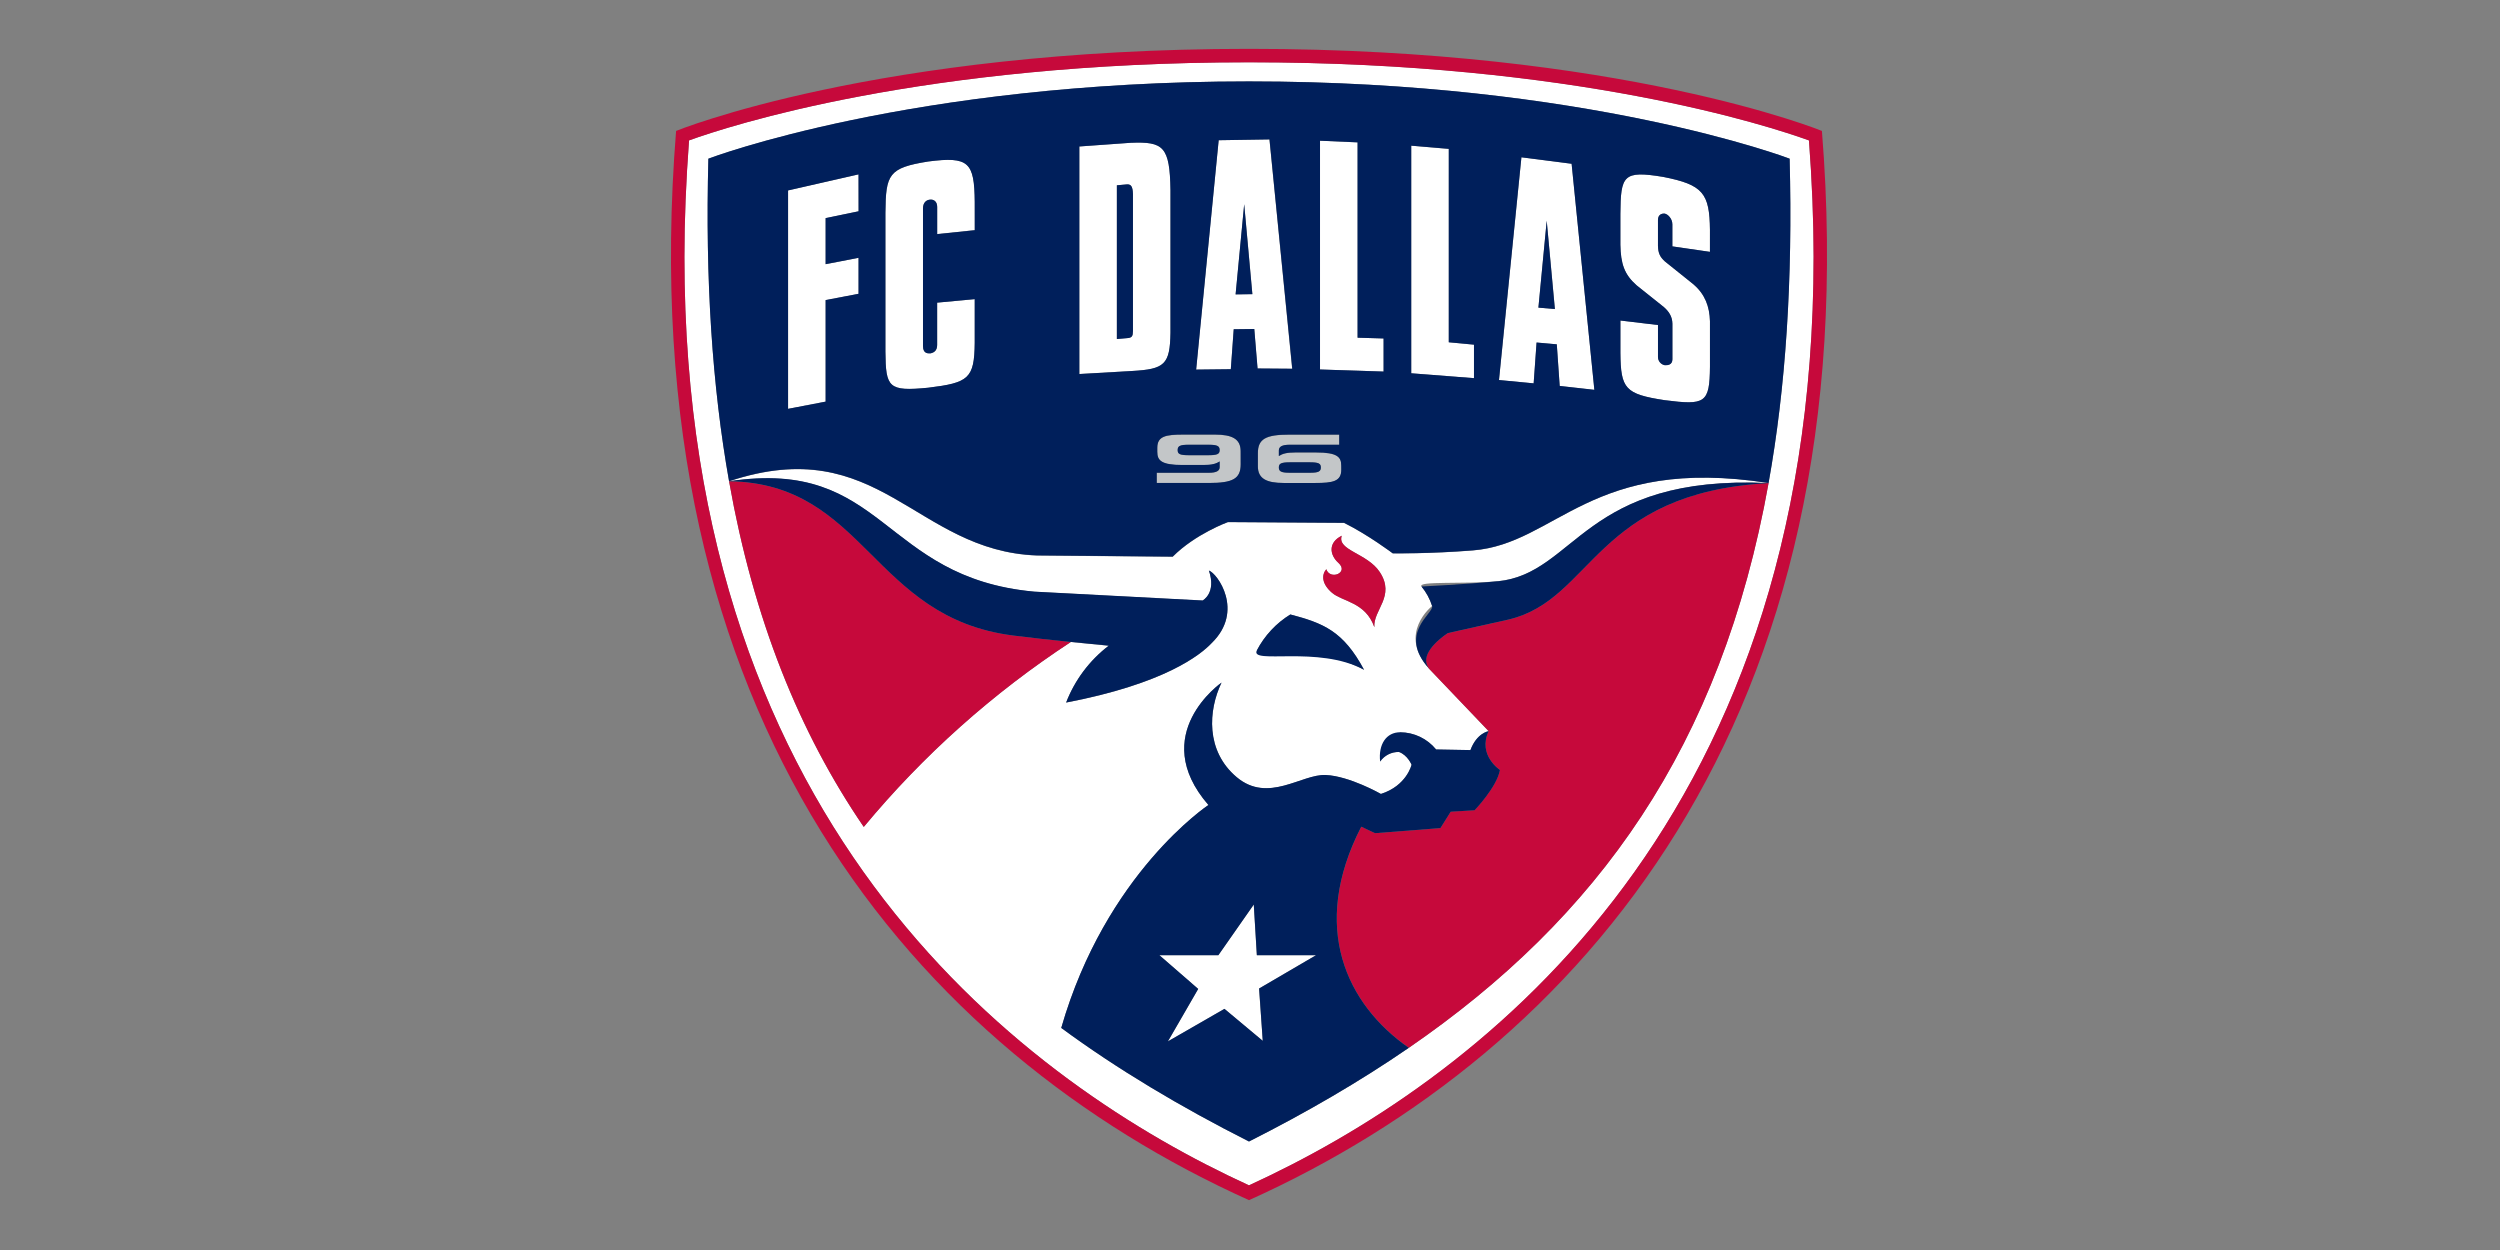
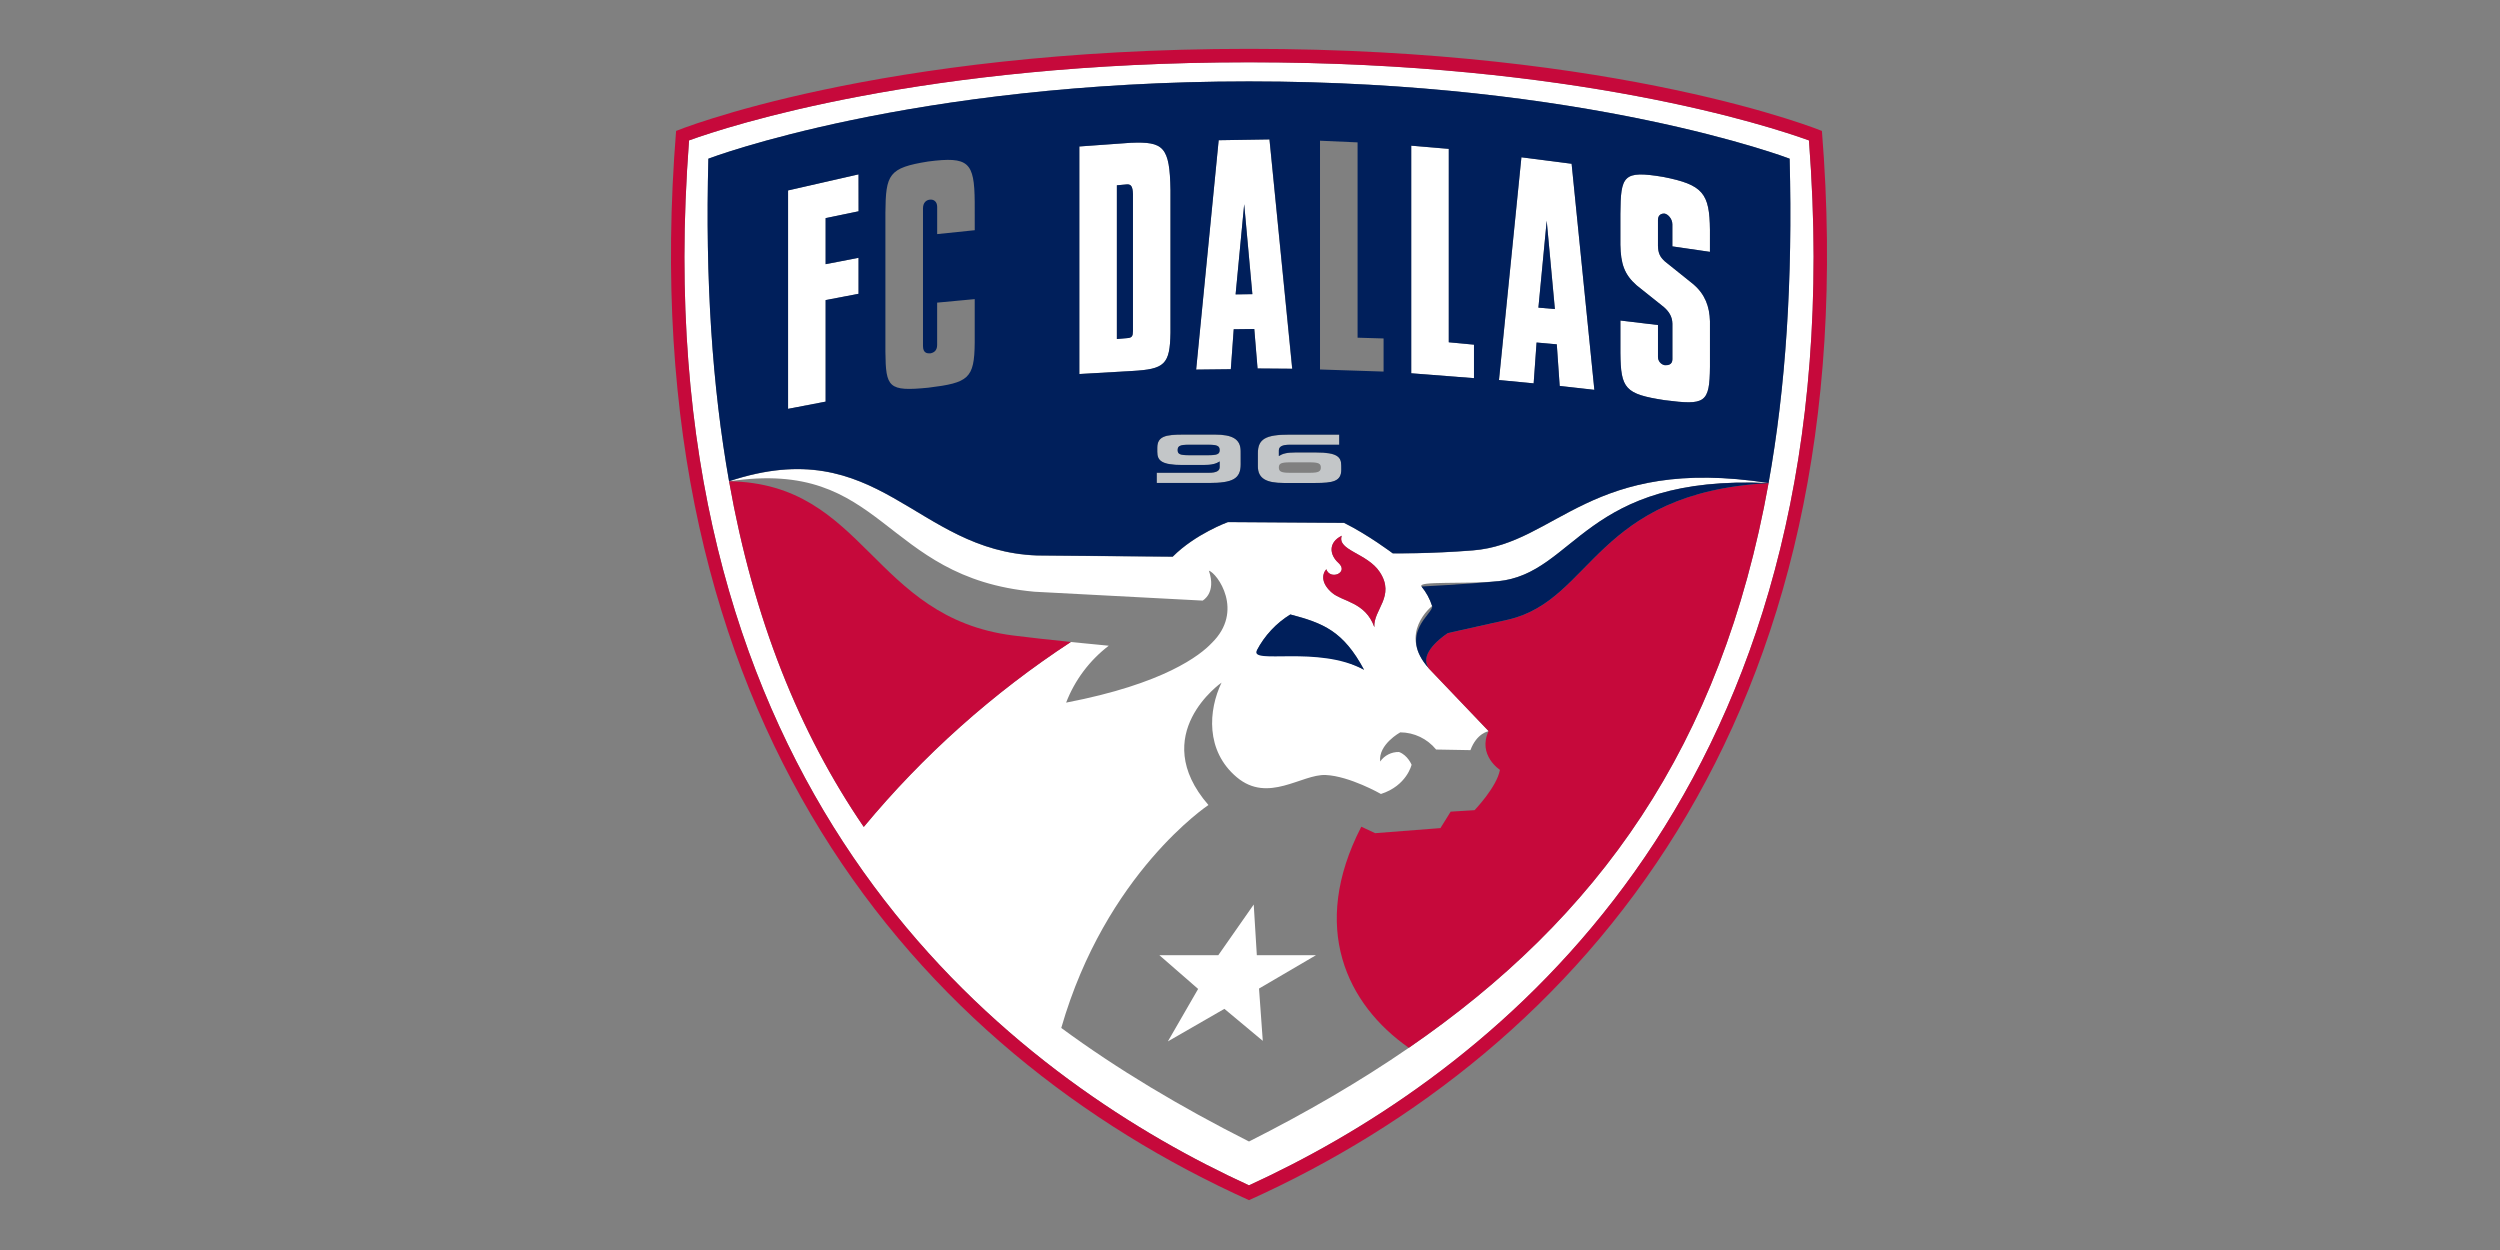
<svg xmlns="http://www.w3.org/2000/svg" xmlns:ns1="http://www.serif.com/" width="100%" height="100%" viewBox="0 0 834 417" version="1.1" xml:space="preserve" style="fill-rule:evenodd;clip-rule:evenodd;stroke-linejoin:round;stroke-miterlimit:2;">
  <rect x="0" y="0" width="834" height="417" fill="#808080" stroke="none" />
  <g>
    <g id="Layer-1" ns1:id="Layer 1">
      <g>
        <g>
          <clipPath id="_clip1">
            <rect x="223.839" y="16.291" width="385.656" height="384.09" />
          </clipPath>
          <g clip-path="url(#_clip1)">
            <g id="DAL-Logo">
              <g>
                <clipPath id="_clip2">
                  <rect x="223.839" y="16.291" width="385.656" height="384.09" />
                </clipPath>
                <g clip-path="url(#_clip2)">
                  <path d="M603.47,46.835c-13.084,-4.743 -78.052,-26.062 -186.803,-26.062c-108.75,-0 -173.724,21.319 -186.808,26.062c-1.005,13.405 -1.538,26.411 -1.538,38.873c-0,192.783 115.137,276.194 188.346,309.725c73.215,-33.531 188.352,-116.942 188.352,-309.725c0,-12.479 -0.555,-25.484 -1.544,-38.873m-13.478,114.298c-15.827,88.225 -57.149,145.169 -120.018,188.418c-16.338,11.246 -34.125,21.57 -53.312,31.254c-22.896,-11.573 -43.804,-24.029 -62.63,-37.884c14.872,-51.674 49.097,-74.365 49.097,-74.365c-20.464,-23.585 4.381,-40.844 4.381,-40.844c-4.415,9.19 -5.409,22.768 5.082,31.581c10.49,8.813 21.658,-1.11 29.654,-0.749c7.997,0.361 18.426,6.325 18.426,6.325c8.625,-2.749 10.229,-9.752 10.229,-9.752c0,0 -1.31,-3.204 -4.198,-4.248c-2.496,-0.065 -4.865,1.132 -6.292,3.182c-0.644,-5.731 6.709,-9.74 6.709,-9.74c4.638,0.03 9.027,2.134 11.956,5.731l11.456,0.205c2.127,-5.725 6.065,-6.32 6.065,-6.32l-19.831,-20.83c-10.74,-11.795 0.983,-20.925 0.983,-20.925c-0.746,-2.379 -1.946,-4.591 -3.532,-6.514c-1.587,-1.923 14.638,-0.705 25.428,-1.761c26.207,-2.576 28.489,-35.618 90.358,-32.764c-59.498,-9.213 -70.577,20.264 -98.638,22.502c-14.438,1.155 -26.722,0.988 -26.722,0.988c-0,0 -8.169,-6.164 -16.244,-10.162l-38.767,-0.261c-0,-0 -10.851,3.937 -18.415,11.54l-45.315,-0.406c-40.678,-1.494 -52.618,-41.427 -102.709,-24.751c52.168,-7.902 50.569,32.121 101.865,36.819l56.127,2.96c0,-0 4.682,-2.466 2.088,-9.996c2.777,0.838 11.94,13.5 0.911,24.19c-3.743,3.97 -15.783,13.567 -48.536,19.842c2.899,-7.519 7.824,-14.089 14.228,-18.981c-4.16,-0.389 -8.447,-0.817 -12.668,-1.239c-25.971,16.998 -49.251,37.789 -69.066,61.681c-21.553,-31.548 -36.724,-69.15 -44.932,-115.281c-5.615,-31.615 -7.975,-67.196 -6.897,-107.624c-0,0 67.567,-25.795 180.349,-25.795c112.783,0 180.35,25.795 180.35,25.795c1.077,40.662 -1.311,76.453 -7.02,108.184m-143.486,26.651c-2.921,-2.616 -3.571,-6.747 1.11,-9.069c-1.699,4.904 8.497,5.787 12.684,12.14c5.304,8.097 -2.249,12.589 -1.821,18.381c-2.932,-8.391 -10.607,-8.452 -14.111,-11.462c-3.504,-3.01 -3.51,-6.031 -1.927,-7.869c1.305,3.788 7.663,1.111 4.054,-2.116m8.53,35.675c-15.317,-8.252 -35.736,-6.503 -35.736,-6.503c2.576,-4.917 6.431,-9.05 11.157,-11.962c11.034,2.921 17.676,5.553 24.584,18.459" style="fill:#fff;fill-rule:nonzero;" />
                  <path d="M262.913,136.387l12.533,-2.404l0,-33.881l10.979,-2.083l0,-12.011l-10.979,2.132l0,-15.377l10.979,-2.277l0,-12.334l-23.512,5.354l-0,72.881Z" style="fill:#fff;fill-rule:nonzero;" />
-                   <path d="M309.677,53.871c-13.278,2.143 -14.167,4.292 -14.294,17.059l-0,46.437c0.122,11.934 0.966,13.278 14.294,11.984c13.461,-1.666 15.377,-3.048 15.494,-14.944l-0,-14.605l-12.534,1.161l-0,14.155c-0,1.977 -1.233,2.616 -2.327,2.777c-1.022,0.044 -2.382,-0.117 -2.382,-2.449l-0,-45.943c-0,-1.849 1.033,-2.749 2.221,-2.893c1.311,-0.211 2.505,0.555 2.505,2.41l-0,9.057l12.533,-1.305l0,-9.379c-0.094,-13.328 -2.027,-15.25 -15.493,-13.522" style="fill:#fff;fill-rule:nonzero;" />
                  <path d="M377.239,47.629l-17.16,1.244l-0,75.886l17.554,-0.994c10.912,-0.611 12.662,-2.161 12.834,-12.773l-0,-47.597c-0.228,-14.528 -2.316,-16.2 -13.251,-15.772m0.717,62.753c-0,1.716 -0.222,2.315 -1.927,2.41l-3.432,0.3l-0,-51.274l3.432,-0.311c1.183,-0 1.855,0.555 1.927,3.265l-0,45.61Z" style="fill:#fff;fill-rule:nonzero;" />
                  <path d="M406.544,46.779l-7.52,76.53l11.568,-0.127l0.966,-13.328l6.87,-0.089l1.06,13.172l11.568,0.089l-7.575,-76.519l-16.937,0.272Zm5.664,51.424l2.865,-30.072l2.727,29.988l-5.592,0.084Z" style="fill:#fff;fill-rule:nonzero;" />
-                   <path d="M452.897,112.652l0,-65.173l-12.539,-0.539l-0,76.325l21.224,0.688l-0.011,-11.045l-8.674,-0.256Z" style="fill:#fff;fill-rule:nonzero;" />
                  <path d="M483.324,114.191l0.011,-64.513l-12.545,-1.066l-0,75.913l20.947,1.644l-0,-11.184l-8.413,-0.794Z" style="fill:#fff;fill-rule:nonzero;" />
                  <path d="M507.553,52.482l-7.486,74.309l11.568,1.111l0.966,-13.617l6.747,0.6l0.966,13.883l11.568,1.316l-7.58,-75.447l-16.749,-2.155Zm5.664,50.136l2.777,-28.961l2.727,29.433l-5.504,-0.472Z" style="fill:#fff;fill-rule:nonzero;" />
                  <path d="M554.845,59.024c-13.411,-2.221 -14.178,-0.483 -14.294,12.328l-0,10.269c0.105,6.364 1.305,9.951 5.425,13.577l9.047,7.22c1.749,1.521 2.832,3.254 2.887,5.553l0,11.879c0,1.793 -1.444,2.043 -2.554,1.971c-1.309,-0.251 -2.263,-1.41 -2.255,-2.743l0,-10.668l-12.545,-1.489l0,10.807c0.117,11.956 1.505,13.739 14.789,15.777c13.494,1.716 14.994,1.077 15.088,-11.145l0,-15.2c-0.133,-4.914 -1.666,-8.991 -5.503,-12.317l-9.53,-7.636c-1.582,-1.449 -2.254,-2.682 -2.31,-5.237l0,-8.58c0,-1.782 1.238,-2.221 2.26,-2.126c1.083,0.255 2.538,1.716 2.538,3.604l0,7.33l12.534,1.827l-0,-7.347c-0.122,-12.162 -2.221,-15.038 -15.549,-17.654" style="fill:#fff;fill-rule:nonzero;" />
                  <path d="M419.277,318.653l-1.033,-16.905l-11.817,16.905l-19.664,-0l12.933,11.256l-10.096,17.504l18.859,-10.862l12.806,10.679l-1.255,-17.448l19.004,-11.129l-19.737,-0Z" style="fill:#fff;fill-rule:nonzero;" />
                  <path d="M405.244,145.028l-10.551,0c-5.731,0 -8.641,0.483 -8.641,4.387l-0,1.372c-0,2.843 1.283,4.387 8.413,4.387l6.903,0c2.893,0 4.298,-0.405 5.498,-1.199l-0,1.888c-0,1.227 -1.061,1.882 -3.604,1.882l-17.382,0l-0,3.388l17.459,-0c7.908,-0 10.552,-1.4 10.552,-6.192l-0,-4.415c-0,-4.098 -2.86,-5.525 -8.636,-5.525m-2.16,6.88l-6.459,0c-2.993,0 -3.765,-0.405 -3.765,-1.716c0,-1.31 0.805,-1.771 3.632,-1.771l6.747,-0c2.838,-0 3.632,0.411 3.632,1.771c0,1.361 -0.772,1.716 -3.798,1.716" style="fill:#c3c6c8;fill-rule:nonzero;" />
                  <path d="M439.036,150.959l-6.897,0c-2.894,0 -4.31,0.411 -5.515,1.189l0,-1.839c0,-1.26 1.067,-1.932 3.616,-1.932l16.548,-0l0,-3.349l-16.593,0c-7.902,0 -10.551,1.394 -10.551,6.187l-0,4.365c-0,4.103 2.893,5.553 8.641,5.553l10.551,-0c5.742,-0 8.641,-0.505 8.641,-4.387l0,-1.372c0,-2.854 -1.266,-4.404 -8.402,-4.404m-2.038,6.753l-6.792,0c-2.821,0 -3.626,-0.411 -3.626,-1.76c-0,-1.35 0.777,-1.727 3.765,-1.727l6.481,-0c3.004,-0 3.765,0.394 3.765,1.727c-0,1.333 -0.794,1.76 -3.627,1.76" style="fill:#c3c6c8;fill-rule:nonzero;" />
                  <path d="M607.79,43.675c0,-0 -66.945,-27.384 -191.123,-27.384c-124.178,0 -191.123,27.384 -191.123,27.384c-15.838,197.109 81.034,307.054 191.123,356.7c110.084,-49.652 206.956,-159.591 191.123,-356.7m-191.123,351.758c-73.215,-33.531 -188.346,-116.942 -188.346,-309.725c-0,-12.479 0.555,-25.484 1.544,-38.873c13.083,-4.726 78.063,-26.046 186.802,-26.046c108.74,0 173.725,21.32 186.803,26.062c1.016,13.406 1.544,26.412 1.544,38.873c-0,192.762 -115.137,276.172 -188.347,309.698" style="fill:#c6093b;fill-rule:nonzero;" />
                  <path d="M503.299,206.67l-20.358,4.548c-3.543,2.41 -9.641,7.608 -6.198,11.89l19.853,20.769c-3.759,8.036 3.776,12.945 3.776,12.945c-0.999,5.698 -8.468,13.456 -8.468,13.456l-7.964,0.483l-3.41,5.492l-21.785,1.694l-4.615,-2.16c-17.315,33.619 -4.843,59.298 15.849,73.759c62.869,-43.244 104.186,-100.188 120.024,-188.413c-58.027,3.243 -58.515,38.829 -86.704,45.537" style="fill:#c6093b;fill-rule:nonzero;" />
                  <path d="M243.22,160.578c8.197,46.092 23.374,83.71 44.932,115.286c19.822,-23.903 43.112,-44.704 69.095,-61.708c-6.931,-0.705 -13.645,-1.444 -19.17,-2.144c-47.204,-5.942 -49.292,-50.735 -94.829,-51.462" style="fill:#c6093b;fill-rule:nonzero;" />
                  <path d="M458.484,209.219c-0.439,-5.781 7.102,-10.279 1.81,-18.37c-4.176,-6.375 -14.377,-7.22 -12.684,-12.145c-4.664,2.338 -4.026,6.458 -1.11,9.074c3.626,3.248 -2.744,5.908 -4.054,2.11c-1.6,1.849 -1.589,4.876 1.932,7.869c3.521,2.993 11.168,3.071 14.106,11.462" style="fill:#c6093b;fill-rule:nonzero;" />
-                   <path d="M496.602,243.905c-0,0 -3.938,0.589 -6.065,6.32l-11.456,-0.211c-2.929,-3.597 -7.318,-5.701 -11.956,-5.731c-4.638,-0.031 -7.353,4.031 -6.714,9.762c1.428,-2.049 3.794,-3.249 6.292,-3.193c2.893,1.05 4.198,4.26 4.198,4.26c-0,-0 -1.599,6.997 -10.229,9.746c-0,-0 -10.435,-5.959 -18.426,-6.32c-7.991,-0.361 -19.159,9.541 -29.655,0.75c-10.496,-8.791 -9.496,-22.386 -5.081,-31.582c-0,0 -24.846,17.254 -4.382,40.839c0,0 -34.225,22.685 -49.097,74.37c18.826,13.85 39.74,26.306 62.631,37.89c19.175,-9.69 36.963,-20.019 53.312,-31.254c-20.681,-14.438 -33.148,-40.128 -15.861,-73.759l4.615,2.155l21.802,-1.694l3.421,-5.464l7.975,-0.483c-0,-0 7.475,-7.775 8.463,-13.451c0,0 -7.541,-4.92 -3.765,-12.955m-75.364,103.336l-12.773,-10.679l-18.881,10.851l10.118,-17.504l-12.95,-11.246l19.675,0l11.823,-16.921l1.022,16.921l19.764,0l-19.009,11.107l1.211,17.471Z" style="fill:#001f5b;fill-rule:nonzero;" />
                  <path d="M412.191,98.208l5.592,-0.072l-2.726,-30.005l-2.866,30.077Z" style="fill:#001f5b;fill-rule:nonzero;" />
                  <path d="M597.022,52.932c0,0 -67.55,-25.773 -180.355,-25.773c-112.804,0 -180.355,25.773 -180.355,25.773c-1.072,40.412 1.288,75.992 6.903,107.601c50.08,-16.66 62.019,23.263 102.681,24.746l45.315,0.405c7.552,-7.586 18.415,-11.534 18.415,-11.534l38.762,0.261c8.08,4.015 16.238,10.179 16.238,10.179c-0,0 12.278,0.167 26.717,-0.988c28.061,-2.255 39.167,-31.71 98.649,-22.469c5.709,-31.721 8.108,-67.512 7.03,-108.195m-310.597,17.548l-11.001,2.277l0,15.36l10.985,-2.121l-0,12.006l-10.985,2.1l0,33.875l-12.534,2.41l0,-72.86l23.513,-5.364l0.022,12.317Zm38.751,6.314l-12.534,1.294l0,-9.074c0,-1.821 -1.199,-2.599 -2.51,-2.41c-1.171,0.133 -2.221,1.033 -2.221,2.893l0,45.932c0,2.338 1.366,2.493 2.382,2.449c1.111,-0.172 2.338,-0.817 2.338,-2.777l0,-14.15l12.534,-1.172l0,14.606c-0.122,11.912 -2.038,13.3 -15.499,14.944c-13.328,1.31 -14.167,-0.039 -14.294,-11.973l-0,-46.432c0.122,-12.772 1.016,-14.944 14.294,-17.059c13.5,-1.733 15.388,0.183 15.499,13.522l0.011,9.407Zm34.886,47.986l0,-75.93l17.16,-1.227c10.934,-0.434 13.017,1.232 13.256,15.771l-0,47.625c-0.183,10.602 -1.927,12.134 -12.839,12.74l-17.577,1.021Zm53.829,30.138c-0,4.787 -2.66,6.192 -10.552,6.192l-17.448,0l-0,-3.415l17.382,-0c2.549,-0 3.609,-0.644 3.609,-1.872l0,-1.915c-1.199,0.794 -2.588,1.199 -5.498,1.199l-6.891,0c-7.136,0 -8.413,-1.538 -8.413,-4.387l-0,-1.372c-0,-3.887 2.893,-4.392 8.641,-4.392l10.523,-0c5.781,-0 8.635,1.449 8.635,5.525l0.012,4.437Zm4.542,-45.176l-6.858,0.083l-0.966,13.328l-11.568,0.134l7.514,-76.52l16.954,-0.272l7.597,76.508l-11.568,-0.088l-1.105,-13.173Zm29.016,46.981c0,3.887 -2.893,4.387 -8.641,4.387l-10.551,0c-5.781,0 -8.635,-1.449 -8.635,-5.553l-0,-4.398c-0,-4.798 2.671,-6.192 10.551,-6.192l16.593,-0l0,3.387l-16.526,0c-2.544,0 -3.616,0.65 -3.616,1.9l0,1.865c1.205,-0.783 2.605,-1.199 5.515,-1.199l6.897,-0c7.142,-0 8.402,1.549 8.402,4.404l0.011,1.399Zm-7.091,-33.47l-0,-76.319l12.534,0.555l-0,65.157l8.674,0.256l-0,11.045l-21.208,-0.694Zm30.432,1.266l-0,-75.936l12.517,1.061l0,64.524l8.413,0.794l0,11.179l-20.93,-1.622Zm49.524,4.215l-0.966,-13.883l-6.747,-0.605l-0.972,13.628l-11.568,-1.111l7.481,-74.303l16.749,2.154l7.591,75.414l-11.568,-1.294Zm50.13,-44.726l-12.534,-1.827l0,-7.33c0,-1.889 -1.444,-3.371 -2.538,-3.605c-1.021,-0.088 -2.265,0.345 -2.265,2.127l-0,8.597c0.061,2.554 0.738,3.798 2.31,5.226l9.524,7.641c3.887,3.332 5.375,7.391 5.509,12.312l-0,15.194c-0.111,12.217 -1.605,12.867 -15.089,11.151c-13.278,-2.033 -14.672,-3.827 -14.788,-15.777l-0,-10.802l12.534,1.505l-0,10.652c-0.011,1.335 0.943,2.498 2.254,2.749c1.111,0.072 2.555,-0.184 2.555,-1.972l-0,-11.895c-0.033,-2.305 -1.111,-4.032 -2.888,-5.553l-9.041,-7.22c-4.12,-3.615 -5.303,-7.219 -5.425,-13.561l-0,-10.285c0.111,-12.806 0.877,-14.555 14.288,-12.334c13.328,2.627 15.455,5.493 15.6,17.666l-0.006,7.341Z" style="fill:#001f5b;fill-rule:nonzero;" />
-                   <path d="M436.87,154.219l-6.481,0c-2.993,0 -3.77,0.405 -3.77,1.722c-0,1.316 0.811,1.76 3.637,1.76l6.747,-0c2.827,-0 3.632,-0.411 3.632,-1.76c0,-1.35 -0.76,-1.722 -3.765,-1.722" style="fill:#001f5b;fill-rule:nonzero;" />
                  <path d="M513.212,102.629l5.492,0.472l-2.727,-29.455l-2.765,28.983Z" style="fill:#001f5b;fill-rule:nonzero;" />
                  <path d="M376.028,61.506l-3.432,0.306l0,51.29l3.432,-0.3c1.666,-0.116 1.888,-0.727 1.927,-2.41l0,-45.62c-0.061,-2.727 -0.733,-3.288 -1.927,-3.266" style="fill:#001f5b;fill-rule:nonzero;" />
                  <path d="M403.25,148.36l-6.747,0c-2.838,0 -3.643,0.411 -3.643,1.772c0,1.36 0.772,1.716 3.765,1.716l6.453,-0c3.027,-0 3.799,-0.395 3.799,-1.716c-0,-1.322 -0.794,-1.772 -3.632,-1.772" style="fill:#001f5b;fill-rule:nonzero;" />
                  <path d="M499.639,193.897c-10.79,1.05 -25.439,1.761 -25.439,1.761c1.593,1.918 2.8,4.126 3.554,6.503c0.754,2.376 -11.696,9.135 -0.967,20.93c-3.432,-4.281 2.644,-9.496 6.192,-11.889l20.32,-4.532c28.166,-6.664 28.655,-42.277 86.682,-45.504c-61.87,-2.893 -64.158,30.166 -90.358,32.765" style="fill:#001f5b;fill-rule:nonzero;" />
-                   <path d="M357.213,214.145c4.221,0.427 8.508,0.855 12.668,1.244c-6.397,4.892 -11.32,11.458 -14.223,18.97c32.765,-6.264 44.805,-15.86 48.548,-19.831c11.017,-10.679 1.854,-23.324 -0.911,-24.207c2.582,7.525 -2.094,9.996 -2.094,9.996l-56.127,-2.949c-51.285,-4.703 -49.697,-44.726 -101.859,-36.829c45.537,0.744 47.631,45.537 94.834,51.479c5.52,0.7 12.217,1.444 19.164,2.144" style="fill:#001f5b;fill-rule:nonzero;" />
                  <path d="M455.052,223.43c-6.903,-12.884 -13.545,-15.549 -24.59,-18.454c-4.727,2.907 -8.582,7.036 -11.157,11.951c-2.575,4.915 20.42,-1.749 35.736,6.503" style="fill:#001f5b;fill-rule:nonzero;" />
                </g>
              </g>
            </g>
          </g>
        </g>
      </g>
    </g>
  </g>
</svg>